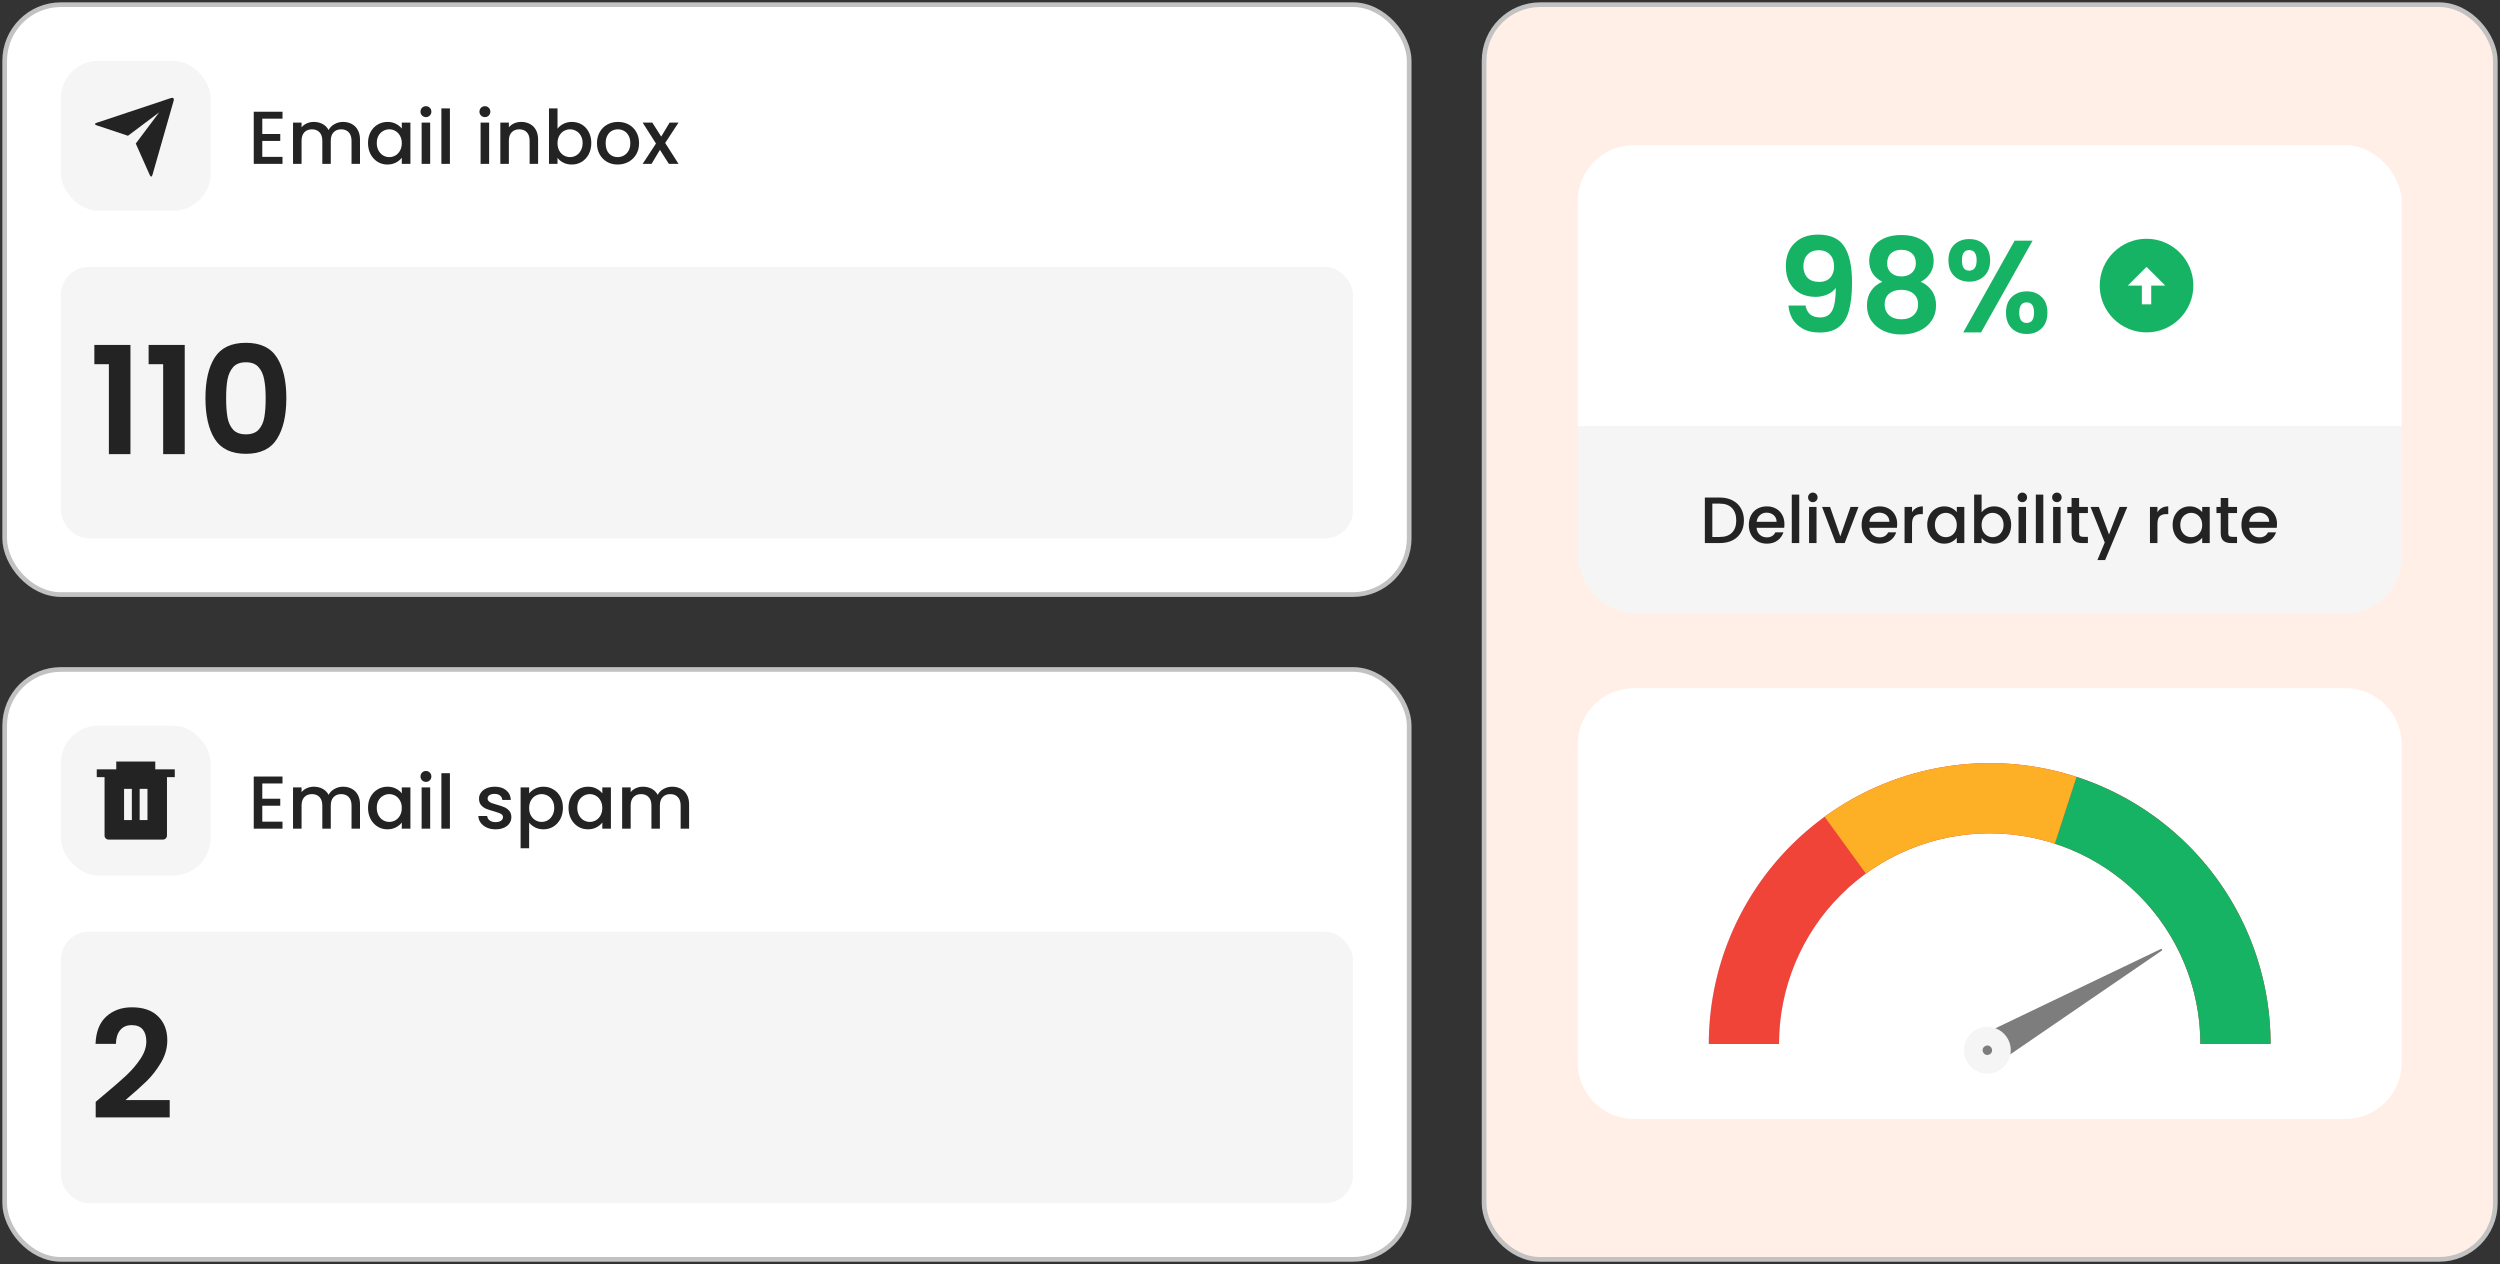
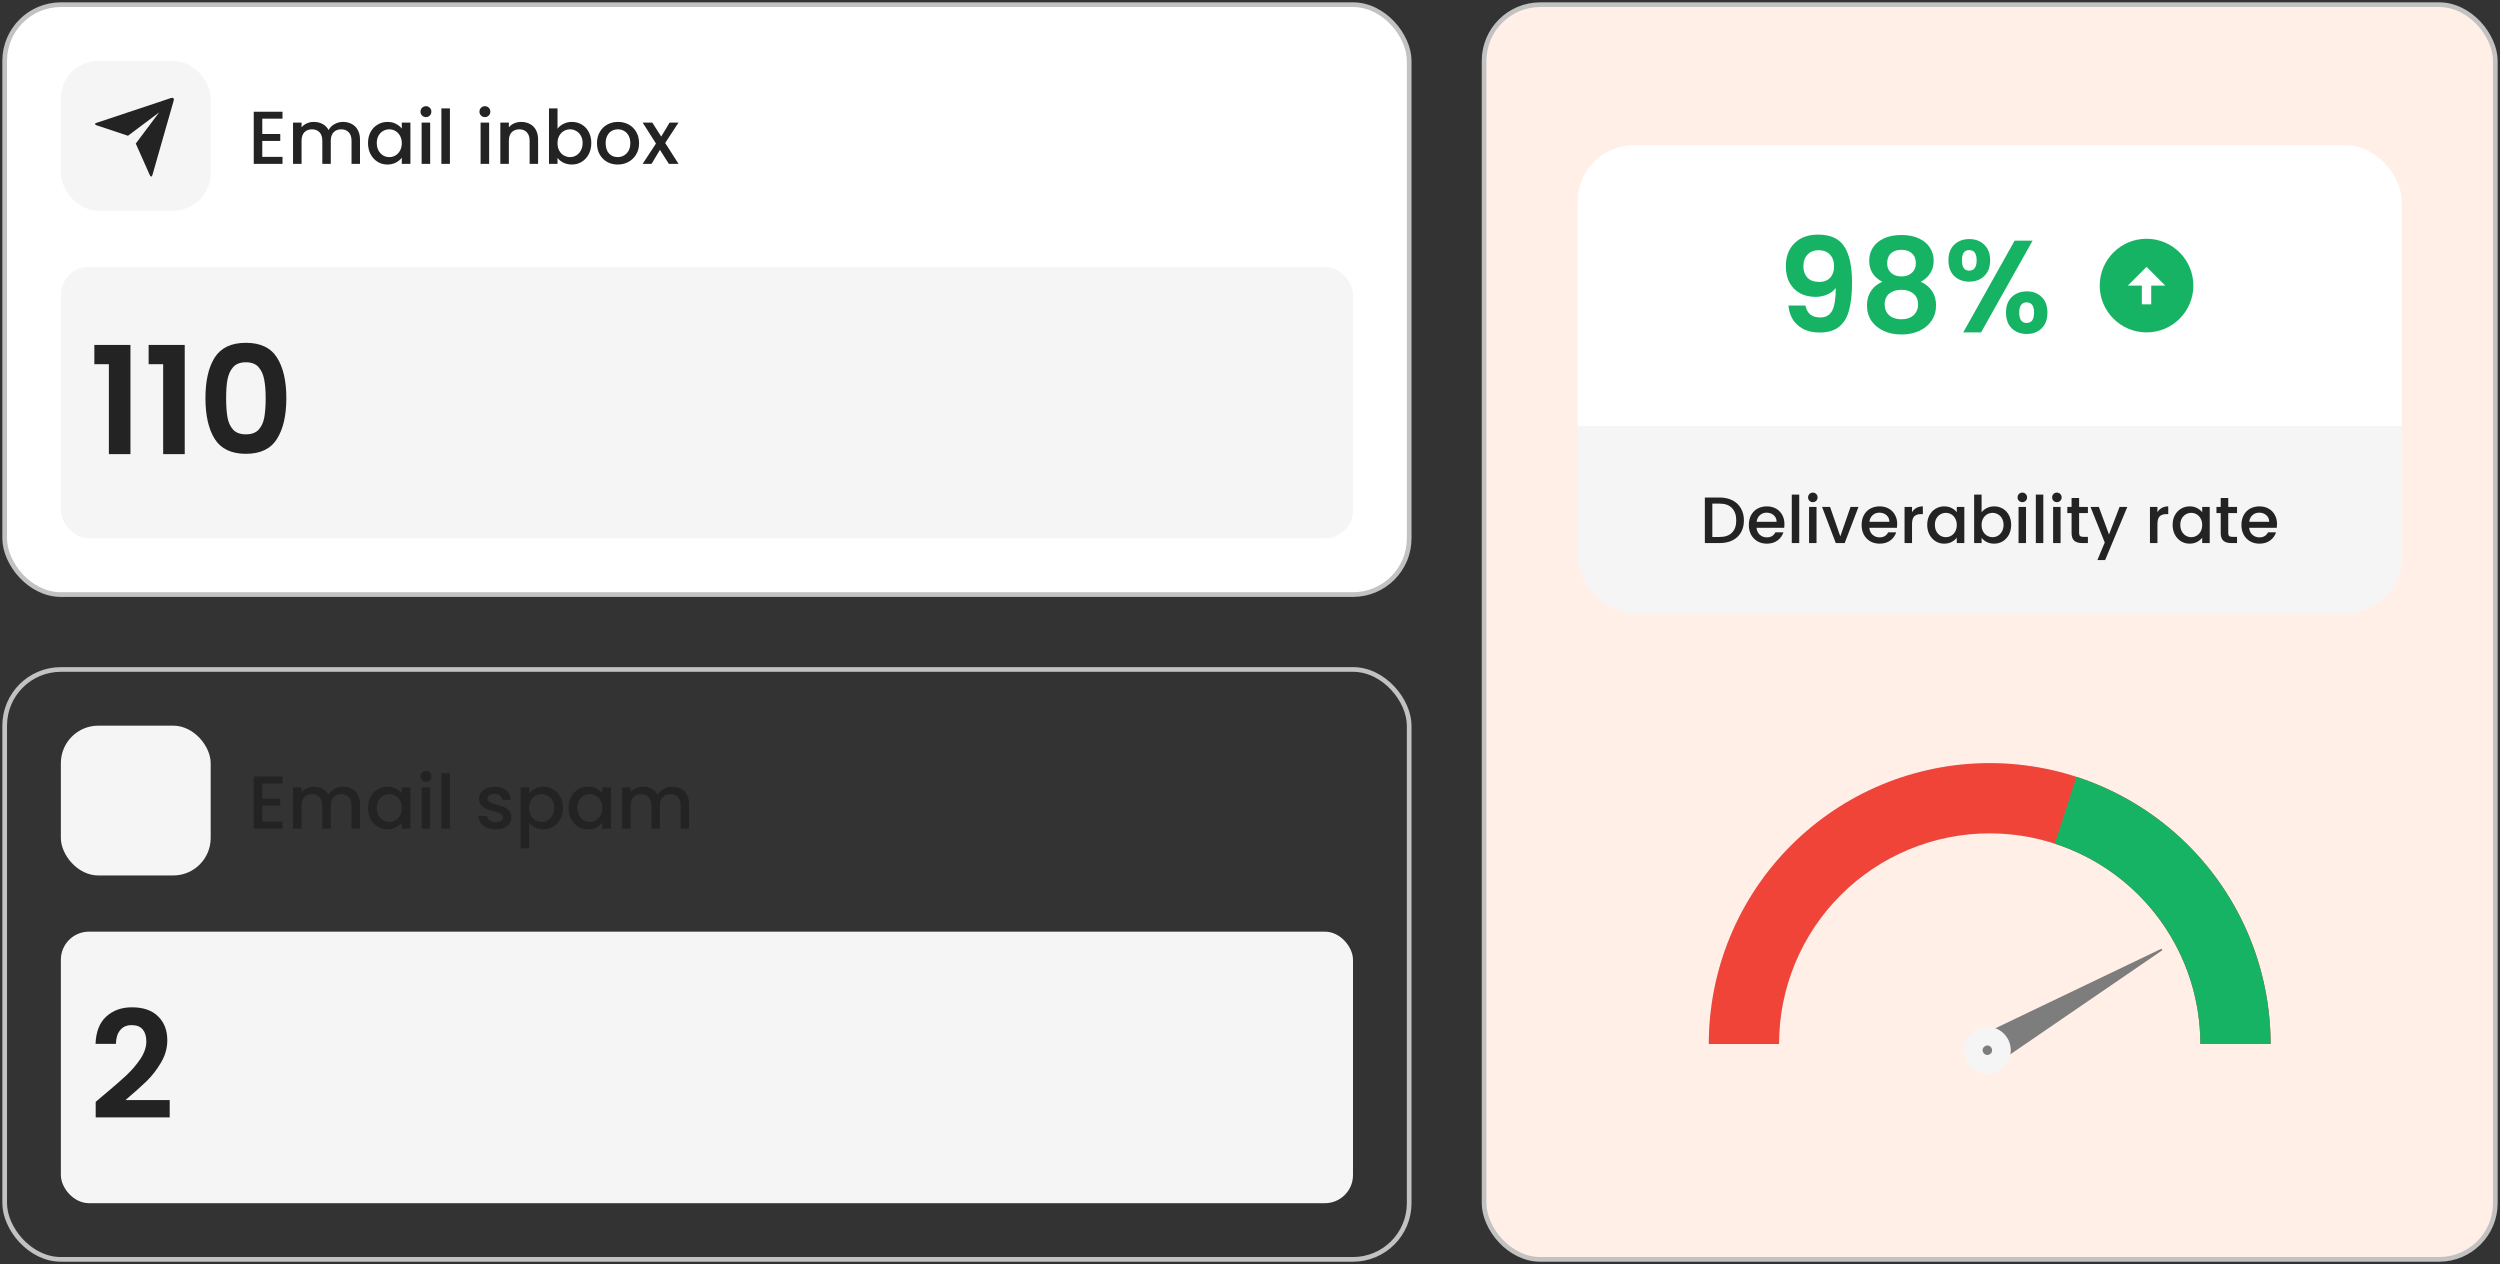
<svg xmlns="http://www.w3.org/2000/svg" width="534" height="270" viewBox="0 0 534 270" fill="none">
  <rect x="0" y="0" width="534" height="270" fill="#333333" stroke="none" />
  <rect x="1" y="1" width="300" height="126" rx="12" fill="white" />
  <rect x="13" y="13" width="32" height="32" rx="8" fill="#F5F5F5" />
  <path d="M20.622 26.763C20.187 26.618 20.183 26.384 20.631 26.234L36.536 20.933C36.977 20.786 37.229 21.032 37.106 21.464L32.562 37.369C32.436 37.81 32.182 37.825 31.996 37.406L29 30.667L34 24L27.334 29L20.622 26.763Z" fill="#232323" />
  <path d="M56.024 25.352V28.616H59.864V30.104H56.024V33.512H60.344V35H54.2V23.864H60.344V25.352H56.024ZM73.263 26.04C73.956 26.04 74.575 26.184 75.119 26.472C75.673 26.76 76.105 27.187 76.415 27.752C76.735 28.317 76.895 29 76.895 29.8V35H75.087V30.072C75.087 29.283 74.889 28.68 74.495 28.264C74.1 27.837 73.561 27.624 72.879 27.624C72.196 27.624 71.652 27.837 71.247 28.264C70.852 28.68 70.655 29.283 70.655 30.072V35H68.847V30.072C68.847 29.283 68.649 28.68 68.255 28.264C67.86 27.837 67.321 27.624 66.639 27.624C65.956 27.624 65.412 27.837 65.007 28.264C64.612 28.68 64.415 29.283 64.415 30.072V35H62.591V26.184H64.415V27.192C64.713 26.829 65.092 26.547 65.551 26.344C66.009 26.141 66.5 26.04 67.023 26.04C67.727 26.04 68.356 26.189 68.911 26.488C69.465 26.787 69.892 27.219 70.191 27.784C70.457 27.251 70.873 26.829 71.439 26.52C72.004 26.2 72.612 26.04 73.263 26.04ZM78.608 30.552C78.608 29.667 78.789 28.883 79.152 28.2C79.525 27.517 80.026 26.989 80.656 26.616C81.296 26.232 82 26.04 82.768 26.04C83.461 26.04 84.064 26.179 84.576 26.456C85.098 26.723 85.514 27.059 85.824 27.464V26.184H87.664V35H85.824V33.688C85.514 34.104 85.093 34.451 84.56 34.728C84.026 35.005 83.418 35.144 82.736 35.144C81.978 35.144 81.285 34.952 80.656 34.568C80.026 34.173 79.525 33.629 79.152 32.936C78.789 32.232 78.608 31.437 78.608 30.552ZM85.824 30.584C85.824 29.976 85.696 29.448 85.44 29C85.194 28.552 84.869 28.211 84.464 27.976C84.058 27.741 83.621 27.624 83.152 27.624C82.682 27.624 82.245 27.741 81.84 27.976C81.434 28.2 81.104 28.536 80.848 28.984C80.602 29.421 80.48 29.944 80.48 30.552C80.48 31.16 80.602 31.693 80.848 32.152C81.104 32.611 81.434 32.963 81.84 33.208C82.256 33.443 82.693 33.56 83.152 33.56C83.621 33.56 84.058 33.443 84.464 33.208C84.869 32.973 85.194 32.632 85.44 32.184C85.696 31.725 85.824 31.192 85.824 30.584ZM90.987 25.016C90.657 25.016 90.379 24.904 90.155 24.68C89.931 24.456 89.819 24.179 89.819 23.848C89.819 23.517 89.931 23.24 90.155 23.016C90.379 22.792 90.657 22.68 90.987 22.68C91.307 22.68 91.579 22.792 91.803 23.016C92.027 23.24 92.139 23.517 92.139 23.848C92.139 24.179 92.027 24.456 91.803 24.68C91.579 24.904 91.307 25.016 90.987 25.016ZM91.883 26.184V35H90.059V26.184H91.883ZM96.102 23.16V35H94.278V23.16H96.102ZM103.581 25.016C103.25 25.016 102.973 24.904 102.749 24.68C102.525 24.456 102.413 24.179 102.413 23.848C102.413 23.517 102.525 23.24 102.749 23.016C102.973 22.792 103.25 22.68 103.581 22.68C103.901 22.68 104.173 22.792 104.397 23.016C104.621 23.24 104.733 23.517 104.733 23.848C104.733 24.179 104.621 24.456 104.397 24.68C104.173 24.904 103.901 25.016 103.581 25.016ZM104.477 26.184V35H102.653V26.184H104.477ZM111.32 26.04C112.013 26.04 112.632 26.184 113.176 26.472C113.731 26.76 114.163 27.187 114.472 27.752C114.781 28.317 114.936 29 114.936 29.8V35H113.128V30.072C113.128 29.283 112.931 28.68 112.536 28.264C112.141 27.837 111.603 27.624 110.92 27.624C110.237 27.624 109.693 27.837 109.288 28.264C108.893 28.68 108.696 29.283 108.696 30.072V35H106.872V26.184H108.696V27.192C108.995 26.829 109.373 26.547 109.832 26.344C110.301 26.141 110.797 26.04 111.32 26.04ZM119.087 27.496C119.396 27.069 119.817 26.723 120.351 26.456C120.895 26.179 121.497 26.04 122.159 26.04C122.937 26.04 123.641 26.227 124.271 26.6C124.9 26.973 125.396 27.507 125.759 28.2C126.121 28.883 126.303 29.667 126.303 30.552C126.303 31.437 126.121 32.232 125.759 32.936C125.396 33.629 124.895 34.173 124.255 34.568C123.625 34.952 122.927 35.144 122.159 35.144C121.476 35.144 120.868 35.011 120.335 34.744C119.812 34.477 119.396 34.136 119.087 33.72V35H117.263V23.16H119.087V27.496ZM124.447 30.552C124.447 29.944 124.319 29.421 124.062 28.984C123.817 28.536 123.487 28.2 123.071 27.976C122.665 27.741 122.228 27.624 121.759 27.624C121.3 27.624 120.863 27.741 120.447 27.976C120.041 28.211 119.711 28.552 119.455 29C119.209 29.448 119.087 29.976 119.087 30.584C119.087 31.192 119.209 31.725 119.455 32.184C119.711 32.632 120.041 32.973 120.447 33.208C120.863 33.443 121.3 33.56 121.759 33.56C122.228 33.56 122.665 33.443 123.071 33.208C123.487 32.963 123.817 32.611 124.062 32.152C124.319 31.693 124.447 31.16 124.447 30.552ZM131.93 35.144C131.098 35.144 130.346 34.957 129.674 34.584C129.002 34.2 128.474 33.667 128.09 32.984C127.706 32.291 127.514 31.491 127.514 30.584C127.514 29.688 127.712 28.893 128.106 28.2C128.501 27.507 129.04 26.973 129.722 26.6C130.405 26.227 131.168 26.04 132.01 26.04C132.853 26.04 133.616 26.227 134.298 26.6C134.981 26.973 135.52 27.507 135.914 28.2C136.309 28.893 136.506 29.688 136.506 30.584C136.506 31.48 136.304 32.275 135.898 32.968C135.493 33.661 134.938 34.2 134.234 34.584C133.541 34.957 132.773 35.144 131.93 35.144ZM131.93 33.56C132.4 33.56 132.837 33.448 133.242 33.224C133.658 33 133.994 32.664 134.25 32.216C134.506 31.768 134.634 31.224 134.634 30.584C134.634 29.944 134.512 29.405 134.266 28.968C134.021 28.52 133.696 28.184 133.29 27.96C132.885 27.736 132.448 27.624 131.978 27.624C131.509 27.624 131.072 27.736 130.666 27.96C130.272 28.184 129.957 28.52 129.722 28.968C129.488 29.405 129.37 29.944 129.37 30.584C129.37 31.533 129.61 32.269 130.09 32.792C130.581 33.304 131.194 33.56 131.93 33.56ZM142.085 30.536L144.933 35H142.869L140.965 32.008L139.173 35H137.269L140.117 30.664L137.269 26.184H139.333L141.237 29.176L143.029 26.184H144.933L142.085 30.536Z" fill="#232323" />
  <rect x="13" y="57" width="276" height="58" rx="6" fill="#F5F5F5" />
  <path d="M20.152 77.8V73.672H27.864V97H23.256V77.8H20.152ZM31.746 77.8V73.672H39.458V97H34.85V77.8H31.746ZM43.883 85.032C43.883 81.341 44.545 78.451 45.867 76.36C47.212 74.269 49.43 73.224 52.523 73.224C55.617 73.224 57.825 74.269 59.148 76.36C60.492 78.451 61.163 81.341 61.163 85.032C61.163 88.744 60.492 91.656 59.148 93.768C57.825 95.88 55.617 96.936 52.523 96.936C49.43 96.936 47.212 95.88 45.867 93.768C44.545 91.656 43.883 88.744 43.883 85.032ZM56.748 85.032C56.748 83.453 56.641 82.131 56.428 81.064C56.236 79.976 55.83 79.091 55.212 78.408C54.614 77.725 53.718 77.384 52.523 77.384C51.329 77.384 50.422 77.725 49.803 78.408C49.206 79.091 48.801 79.976 48.587 81.064C48.395 82.131 48.3 83.453 48.3 85.032C48.3 86.653 48.395 88.019 48.587 89.128C48.779 90.216 49.185 91.101 49.803 91.784C50.422 92.445 51.329 92.776 52.523 92.776C53.718 92.776 54.625 92.445 55.243 91.784C55.862 91.101 56.267 90.216 56.459 89.128C56.651 88.019 56.748 86.653 56.748 85.032Z" fill="#232323" />
  <rect x="1" y="1" width="300" height="126" rx="12" stroke="#C2C2C2" />
-   <rect x="1" y="143" width="300" height="126" rx="12" fill="white" />
  <rect x="13" y="155" width="32" height="32" rx="8" fill="#F5F5F5" />
-   <path d="M33.166 164.333H37.333V166H35.666V178.5C35.666 178.96 35.293 179.333 34.833 179.333H23.166C22.706 179.333 22.333 178.96 22.333 178.5V166H20.666V164.333H24.833V162.667H33.166V164.333ZM26.5 168.5V175.167H28.166V168.5H26.5ZM29.833 168.5V175.167H31.5V168.5H29.833Z" fill="#232323" />
  <path d="M56.024 167.352V170.616H59.864V172.104H56.024V175.512H60.344V177H54.2V165.864H60.344V167.352H56.024ZM73.263 168.04C73.956 168.04 74.575 168.184 75.119 168.472C75.673 168.76 76.105 169.187 76.415 169.752C76.735 170.317 76.895 171 76.895 171.8V177H75.087V172.072C75.087 171.283 74.889 170.68 74.495 170.264C74.1 169.837 73.561 169.624 72.879 169.624C72.196 169.624 71.652 169.837 71.247 170.264C70.852 170.68 70.655 171.283 70.655 172.072V177H68.847V172.072C68.847 171.283 68.649 170.68 68.255 170.264C67.86 169.837 67.321 169.624 66.639 169.624C65.956 169.624 65.412 169.837 65.007 170.264C64.612 170.68 64.415 171.283 64.415 172.072V177H62.591V168.184H64.415V169.192C64.713 168.829 65.092 168.547 65.551 168.344C66.009 168.141 66.5 168.04 67.023 168.04C67.727 168.04 68.356 168.189 68.911 168.488C69.465 168.787 69.892 169.219 70.191 169.784C70.457 169.251 70.873 168.829 71.439 168.52C72.004 168.2 72.612 168.04 73.263 168.04ZM78.608 172.552C78.608 171.667 78.789 170.883 79.152 170.2C79.525 169.517 80.026 168.989 80.656 168.616C81.296 168.232 82 168.04 82.768 168.04C83.461 168.04 84.064 168.179 84.576 168.456C85.098 168.723 85.514 169.059 85.824 169.464V168.184H87.664V177H85.824V175.688C85.514 176.104 85.093 176.451 84.56 176.728C84.026 177.005 83.418 177.144 82.736 177.144C81.978 177.144 81.285 176.952 80.656 176.568C80.026 176.173 79.525 175.629 79.152 174.936C78.789 174.232 78.608 173.437 78.608 172.552ZM85.824 172.584C85.824 171.976 85.696 171.448 85.44 171C85.194 170.552 84.869 170.211 84.464 169.976C84.058 169.741 83.621 169.624 83.152 169.624C82.682 169.624 82.245 169.741 81.84 169.976C81.434 170.2 81.104 170.536 80.848 170.984C80.602 171.421 80.48 171.944 80.48 172.552C80.48 173.16 80.602 173.693 80.848 174.152C81.104 174.611 81.434 174.963 81.84 175.208C82.256 175.443 82.693 175.56 83.152 175.56C83.621 175.56 84.058 175.443 84.464 175.208C84.869 174.973 85.194 174.632 85.44 174.184C85.696 173.725 85.824 173.192 85.824 172.584ZM90.987 167.016C90.657 167.016 90.379 166.904 90.155 166.68C89.931 166.456 89.819 166.179 89.819 165.848C89.819 165.517 89.931 165.24 90.155 165.016C90.379 164.792 90.657 164.68 90.987 164.68C91.307 164.68 91.579 164.792 91.803 165.016C92.027 165.24 92.139 165.517 92.139 165.848C92.139 166.179 92.027 166.456 91.803 166.68C91.579 166.904 91.307 167.016 90.987 167.016ZM91.883 168.184V177H90.059V168.184H91.883ZM96.102 165.16V177H94.278V165.16H96.102ZM105.853 177.144C105.16 177.144 104.536 177.021 103.981 176.776C103.437 176.52 103.005 176.179 102.685 175.752C102.365 175.315 102.194 174.829 102.173 174.296H104.061C104.093 174.669 104.269 174.984 104.589 175.24C104.92 175.485 105.33 175.608 105.821 175.608C106.333 175.608 106.728 175.512 107.005 175.32C107.293 175.117 107.437 174.861 107.437 174.552C107.437 174.221 107.277 173.976 106.957 173.816C106.648 173.656 106.152 173.48 105.469 173.288C104.808 173.107 104.269 172.931 103.853 172.76C103.437 172.589 103.074 172.328 102.765 171.976C102.466 171.624 102.317 171.16 102.317 170.584C102.317 170.115 102.456 169.688 102.733 169.304C103.01 168.909 103.405 168.6 103.917 168.376C104.44 168.152 105.037 168.04 105.709 168.04C106.712 168.04 107.517 168.296 108.125 168.808C108.744 169.309 109.074 169.997 109.117 170.872H107.293C107.261 170.477 107.101 170.163 106.813 169.928C106.525 169.693 106.136 169.576 105.645 169.576C105.165 169.576 104.797 169.667 104.541 169.848C104.285 170.029 104.157 170.269 104.157 170.568C104.157 170.803 104.242 171 104.413 171.16C104.584 171.32 104.792 171.448 105.037 171.544C105.282 171.629 105.645 171.741 106.125 171.88C106.765 172.051 107.288 172.227 107.693 172.408C108.109 172.579 108.466 172.835 108.765 173.176C109.064 173.517 109.218 173.971 109.229 174.536C109.229 175.037 109.09 175.485 108.813 175.88C108.536 176.275 108.141 176.584 107.629 176.808C107.128 177.032 106.536 177.144 105.853 177.144ZM113.024 169.48C113.333 169.075 113.755 168.733 114.288 168.456C114.821 168.179 115.424 168.04 116.096 168.04C116.864 168.04 117.563 168.232 118.192 168.616C118.832 168.989 119.333 169.517 119.696 170.2C120.059 170.883 120.24 171.667 120.24 172.552C120.24 173.437 120.059 174.232 119.696 174.936C119.333 175.629 118.832 176.173 118.192 176.568C117.563 176.952 116.864 177.144 116.096 177.144C115.424 177.144 114.827 177.011 114.304 176.744C113.781 176.467 113.355 176.125 113.024 175.72V181.192H111.2V168.184H113.024V169.48ZM118.384 172.552C118.384 171.944 118.256 171.421 118 170.984C117.755 170.536 117.424 170.2 117.008 169.976C116.603 169.741 116.165 169.624 115.696 169.624C115.237 169.624 114.8 169.741 114.384 169.976C113.979 170.211 113.648 170.552 113.392 171C113.147 171.448 113.024 171.976 113.024 172.584C113.024 173.192 113.147 173.725 113.392 174.184C113.648 174.632 113.979 174.973 114.384 175.208C114.8 175.443 115.237 175.56 115.696 175.56C116.165 175.56 116.603 175.443 117.008 175.208C117.424 174.963 117.755 174.611 118 174.152C118.256 173.693 118.384 173.16 118.384 172.552ZM121.436 172.552C121.436 171.667 121.617 170.883 121.98 170.2C122.353 169.517 122.854 168.989 123.484 168.616C124.124 168.232 124.828 168.04 125.596 168.04C126.289 168.04 126.892 168.179 127.404 168.456C127.926 168.723 128.342 169.059 128.652 169.464V168.184H130.492V177H128.652V175.688C128.342 176.104 127.921 176.451 127.388 176.728C126.854 177.005 126.246 177.144 125.564 177.144C124.806 177.144 124.113 176.952 123.484 176.568C122.854 176.173 122.353 175.629 121.98 174.936C121.617 174.232 121.436 173.437 121.436 172.552ZM128.652 172.584C128.652 171.976 128.524 171.448 128.268 171C128.022 170.552 127.697 170.211 127.292 169.976C126.886 169.741 126.449 169.624 125.98 169.624C125.51 169.624 125.073 169.741 124.668 169.976C124.262 170.2 123.932 170.536 123.676 170.984C123.43 171.421 123.308 171.944 123.308 172.552C123.308 173.16 123.43 173.693 123.676 174.152C123.932 174.611 124.262 174.963 124.668 175.208C125.084 175.443 125.521 175.56 125.98 175.56C126.449 175.56 126.886 175.443 127.292 175.208C127.697 174.973 128.022 174.632 128.268 174.184C128.524 173.725 128.652 173.192 128.652 172.584ZM143.56 168.04C144.253 168.04 144.872 168.184 145.416 168.472C145.97 168.76 146.402 169.187 146.712 169.752C147.032 170.317 147.192 171 147.192 171.8V177H145.384V172.072C145.384 171.283 145.186 170.68 144.792 170.264C144.397 169.837 143.858 169.624 143.176 169.624C142.493 169.624 141.949 169.837 141.544 170.264C141.149 170.68 140.952 171.283 140.952 172.072V177H139.144V172.072C139.144 171.283 138.946 170.68 138.552 170.264C138.157 169.837 137.618 169.624 136.936 169.624C136.253 169.624 135.709 169.837 135.304 170.264C134.909 170.68 134.712 171.283 134.712 172.072V177H132.888V168.184H134.712V169.192C135.01 168.829 135.389 168.547 135.848 168.344C136.306 168.141 136.797 168.04 137.32 168.04C138.024 168.04 138.653 168.189 139.208 168.488C139.762 168.787 140.189 169.219 140.488 169.784C140.754 169.251 141.17 168.829 141.736 168.52C142.301 168.2 142.909 168.04 143.56 168.04Z" fill="#232323" />
  <rect x="13" y="199" width="276" height="58" rx="6" fill="#F5F5F5" />
  <path d="M22.104 233.944C24.152 232.237 25.784 230.819 27 229.688C28.216 228.536 29.229 227.341 30.04 226.104C30.851 224.867 31.256 223.651 31.256 222.456C31.256 221.368 31 220.515 30.488 219.896C29.976 219.277 29.187 218.968 28.12 218.968C27.053 218.968 26.232 219.331 25.656 220.056C25.08 220.76 24.781 221.731 24.76 222.968H20.408C20.493 220.408 21.251 218.467 22.68 217.144C24.131 215.821 25.965 215.16 28.184 215.16C30.616 215.16 32.483 215.811 33.784 217.112C35.085 218.392 35.736 220.088 35.736 222.2C35.736 223.864 35.288 225.453 34.392 226.968C33.496 228.483 32.472 229.805 31.32 230.936C30.168 232.045 28.664 233.389 26.808 234.968H36.248V238.68H20.44V235.352L22.104 233.944Z" fill="#232323" />
  <rect x="1" y="143" width="300" height="126" rx="12" stroke="#C2C2C2" />
  <rect x="317" y="1" width="216" height="268" rx="12" fill="#FFEFE6" />
  <g clip-path="url(#clip0_902_4323)">
    <rect width="176" height="40" transform="translate(337 91)" fill="#F5F5F5" />
    <path d="M367.335 106.27C368.371 106.27 369.277 106.471 370.051 106.872C370.835 107.264 371.437 107.833 371.857 108.58C372.287 109.317 372.501 110.181 372.501 111.17C372.501 112.159 372.287 113.018 371.857 113.746C371.437 114.474 370.835 115.034 370.051 115.426C369.277 115.809 368.371 116 367.335 116H364.157V106.27H367.335ZM367.335 114.698C368.474 114.698 369.347 114.39 369.953 113.774C370.56 113.158 370.863 112.29 370.863 111.17C370.863 110.041 370.56 109.159 369.953 108.524C369.347 107.889 368.474 107.572 367.335 107.572H365.753V114.698H367.335ZM381.153 111.954C381.153 112.243 381.135 112.505 381.097 112.738H375.203C375.25 113.354 375.479 113.849 375.889 114.222C376.3 114.595 376.804 114.782 377.401 114.782C378.26 114.782 378.867 114.423 379.221 113.704H380.943C380.71 114.413 380.285 114.997 379.669 115.454C379.063 115.902 378.307 116.126 377.401 116.126C376.664 116.126 376.001 115.963 375.413 115.636C374.835 115.3 374.377 114.833 374.041 114.236C373.715 113.629 373.551 112.929 373.551 112.136C373.551 111.343 373.71 110.647 374.027 110.05C374.354 109.443 374.807 108.977 375.385 108.65C375.973 108.323 376.645 108.16 377.401 108.16C378.129 108.16 378.778 108.319 379.347 108.636C379.917 108.953 380.36 109.401 380.677 109.98C380.995 110.549 381.153 111.207 381.153 111.954ZM379.487 111.45C379.478 110.862 379.268 110.391 378.857 110.036C378.447 109.681 377.938 109.504 377.331 109.504C376.781 109.504 376.309 109.681 375.917 110.036C375.525 110.381 375.292 110.853 375.217 111.45H379.487ZM384.32 105.64V116H382.724V105.64H384.32ZM387.227 107.264C386.938 107.264 386.695 107.166 386.499 106.97C386.303 106.774 386.205 106.531 386.205 106.242C386.205 105.953 386.303 105.71 386.499 105.514C386.695 105.318 386.938 105.22 387.227 105.22C387.507 105.22 387.745 105.318 387.941 105.514C388.137 105.71 388.235 105.953 388.235 106.242C388.235 106.531 388.137 106.774 387.941 106.97C387.745 107.166 387.507 107.264 387.227 107.264ZM388.011 108.286V116H386.415V108.286H388.011ZM393.089 114.572L395.273 108.286H396.967L394.027 116H392.123L389.197 108.286H390.905L393.089 114.572ZM405.243 111.954C405.243 112.243 405.224 112.505 405.187 112.738H399.293C399.34 113.354 399.568 113.849 399.979 114.222C400.39 114.595 400.894 114.782 401.491 114.782C402.35 114.782 402.956 114.423 403.311 113.704H405.033C404.8 114.413 404.375 114.997 403.759 115.454C403.152 115.902 402.396 116.126 401.491 116.126C400.754 116.126 400.091 115.963 399.503 115.636C398.924 115.3 398.467 114.833 398.131 114.236C397.804 113.629 397.641 112.929 397.641 112.136C397.641 111.343 397.8 110.647 398.117 110.05C398.444 109.443 398.896 108.977 399.475 108.65C400.063 108.323 400.735 108.16 401.491 108.16C402.219 108.16 402.868 108.319 403.437 108.636C404.006 108.953 404.45 109.401 404.767 109.98C405.084 110.549 405.243 111.207 405.243 111.954ZM403.577 111.45C403.568 110.862 403.358 110.391 402.947 110.036C402.536 109.681 402.028 109.504 401.421 109.504C400.87 109.504 400.399 109.681 400.007 110.036C399.615 110.381 399.382 110.853 399.307 111.45H403.577ZM408.41 109.406C408.643 109.014 408.951 108.711 409.334 108.496C409.726 108.272 410.188 108.16 410.72 108.16V109.812H410.314C409.688 109.812 409.212 109.971 408.886 110.288C408.568 110.605 408.41 111.156 408.41 111.94V116H406.814V108.286H408.41V109.406ZM411.655 112.108C411.655 111.333 411.813 110.647 412.131 110.05C412.457 109.453 412.896 108.991 413.447 108.664C414.007 108.328 414.623 108.16 415.295 108.16C415.901 108.16 416.429 108.281 416.877 108.524C417.334 108.757 417.698 109.051 417.969 109.406V108.286H419.579V116H417.969V114.852C417.698 115.216 417.329 115.519 416.863 115.762C416.396 116.005 415.864 116.126 415.267 116.126C414.604 116.126 413.997 115.958 413.447 115.622C412.896 115.277 412.457 114.801 412.131 114.194C411.813 113.578 411.655 112.883 411.655 112.108ZM417.969 112.136C417.969 111.604 417.857 111.142 417.633 110.75C417.418 110.358 417.133 110.059 416.779 109.854C416.424 109.649 416.041 109.546 415.631 109.546C415.22 109.546 414.837 109.649 414.483 109.854C414.128 110.05 413.839 110.344 413.615 110.736C413.4 111.119 413.293 111.576 413.293 112.108C413.293 112.64 413.4 113.107 413.615 113.508C413.839 113.909 414.128 114.217 414.483 114.432C414.847 114.637 415.229 114.74 415.631 114.74C416.041 114.74 416.424 114.637 416.779 114.432C417.133 114.227 417.418 113.928 417.633 113.536C417.857 113.135 417.969 112.668 417.969 112.136ZM423.271 109.434C423.542 109.061 423.91 108.757 424.377 108.524C424.853 108.281 425.38 108.16 425.959 108.16C426.64 108.16 427.256 108.323 427.807 108.65C428.358 108.977 428.792 109.443 429.109 110.05C429.426 110.647 429.585 111.333 429.585 112.108C429.585 112.883 429.426 113.578 429.109 114.194C428.792 114.801 428.353 115.277 427.793 115.622C427.242 115.958 426.631 116.126 425.959 116.126C425.362 116.126 424.83 116.009 424.363 115.776C423.906 115.543 423.542 115.244 423.271 114.88V116H421.675V105.64H423.271V109.434ZM427.961 112.108C427.961 111.576 427.849 111.119 427.625 110.736C427.41 110.344 427.121 110.05 426.757 109.854C426.402 109.649 426.02 109.546 425.609 109.546C425.208 109.546 424.825 109.649 424.461 109.854C424.106 110.059 423.817 110.358 423.593 110.75C423.378 111.142 423.271 111.604 423.271 112.136C423.271 112.668 423.378 113.135 423.593 113.536C423.817 113.928 424.106 114.227 424.461 114.432C424.825 114.637 425.208 114.74 425.609 114.74C426.02 114.74 426.402 114.637 426.757 114.432C427.121 114.217 427.41 113.909 427.625 113.508C427.849 113.107 427.961 112.64 427.961 112.108ZM431.975 107.264C431.686 107.264 431.443 107.166 431.247 106.97C431.051 106.774 430.953 106.531 430.953 106.242C430.953 105.953 431.051 105.71 431.247 105.514C431.443 105.318 431.686 105.22 431.975 105.22C432.255 105.22 432.493 105.318 432.689 105.514C432.885 105.71 432.983 105.953 432.983 106.242C432.983 106.531 432.885 106.774 432.689 106.97C432.493 107.166 432.255 107.264 431.975 107.264ZM432.759 108.286V116H431.163V108.286H432.759ZM436.451 105.64V116H434.855V105.64H436.451ZM439.358 107.264C439.069 107.264 438.826 107.166 438.63 106.97C438.434 106.774 438.336 106.531 438.336 106.242C438.336 105.953 438.434 105.71 438.63 105.514C438.826 105.318 439.069 105.22 439.358 105.22C439.638 105.22 439.876 105.318 440.072 105.514C440.268 105.71 440.366 105.953 440.366 106.242C440.366 106.531 440.268 106.774 440.072 106.97C439.876 107.166 439.638 107.264 439.358 107.264ZM440.142 108.286V116H438.546V108.286H440.142ZM444.1 109.588V113.858C444.1 114.147 444.165 114.357 444.296 114.488C444.436 114.609 444.669 114.67 444.996 114.67H445.976V116H444.716C443.997 116 443.446 115.832 443.064 115.496C442.681 115.16 442.49 114.614 442.49 113.858V109.588H441.58V108.286H442.49V106.368H444.1V108.286H445.976V109.588H444.1ZM454.39 108.286L449.658 119.626H448.006L449.574 115.874L446.536 108.286H448.314L450.484 114.166L452.738 108.286H454.39ZM460.828 109.406C461.061 109.014 461.369 108.711 461.752 108.496C462.144 108.272 462.606 108.16 463.138 108.16V109.812H462.732C462.106 109.812 461.63 109.971 461.304 110.288C460.986 110.605 460.828 111.156 460.828 111.94V116H459.232V108.286H460.828V109.406ZM464.073 112.108C464.073 111.333 464.231 110.647 464.549 110.05C464.875 109.453 465.314 108.991 465.865 108.664C466.425 108.328 467.041 108.16 467.713 108.16C468.319 108.16 468.847 108.281 469.295 108.524C469.752 108.757 470.116 109.051 470.387 109.406V108.286H471.997V116H470.387V114.852C470.116 115.216 469.747 115.519 469.281 115.762C468.814 116.005 468.282 116.126 467.685 116.126C467.022 116.126 466.415 115.958 465.865 115.622C465.314 115.277 464.875 114.801 464.549 114.194C464.231 113.578 464.073 112.883 464.073 112.108ZM470.387 112.136C470.387 111.604 470.275 111.142 470.051 110.75C469.836 110.358 469.551 110.059 469.197 109.854C468.842 109.649 468.459 109.546 468.049 109.546C467.638 109.546 467.255 109.649 466.901 109.854C466.546 110.05 466.257 110.344 466.033 110.736C465.818 111.119 465.711 111.576 465.711 112.108C465.711 112.64 465.818 113.107 466.033 113.508C466.257 113.909 466.546 114.217 466.901 114.432C467.265 114.637 467.647 114.74 468.049 114.74C468.459 114.74 468.842 114.637 469.197 114.432C469.551 114.227 469.836 113.928 470.051 113.536C470.275 113.135 470.387 112.668 470.387 112.136ZM475.955 109.588V113.858C475.955 114.147 476.02 114.357 476.151 114.488C476.291 114.609 476.524 114.67 476.851 114.67H477.831V116H476.571C475.852 116 475.302 115.832 474.919 115.496C474.536 115.16 474.345 114.614 474.345 113.858V109.588H473.435V108.286H474.345V106.368H475.955V108.286H477.831V109.588H475.955ZM486.372 111.954C486.372 112.243 486.353 112.505 486.316 112.738H480.422C480.469 113.354 480.697 113.849 481.108 114.222C481.519 114.595 482.023 114.782 482.62 114.782C483.479 114.782 484.085 114.423 484.44 113.704H486.162C485.929 114.413 485.504 114.997 484.888 115.454C484.281 115.902 483.525 116.126 482.62 116.126C481.883 116.126 481.22 115.963 480.632 115.636C480.053 115.3 479.596 114.833 479.26 114.236C478.933 113.629 478.77 112.929 478.77 112.136C478.77 111.343 478.929 110.647 479.246 110.05C479.573 109.443 480.025 108.977 480.604 108.65C481.192 108.323 481.864 108.16 482.62 108.16C483.348 108.16 483.997 108.319 484.566 108.636C485.135 108.953 485.579 109.401 485.896 109.98C486.213 110.549 486.372 111.207 486.372 111.954ZM484.706 111.45C484.697 110.862 484.487 110.391 484.076 110.036C483.665 109.681 483.157 109.504 482.55 109.504C481.999 109.504 481.528 109.681 481.136 110.036C480.744 110.381 480.511 110.853 480.436 111.45H484.706Z" fill="#232323" />
    <rect width="176" height="60" transform="translate(337 31)" fill="white" />
    <path d="M385.653 65.26C385.802 66.081 386.138 66.716 386.661 67.164C387.202 67.593 387.921 67.808 388.817 67.808C389.974 67.808 390.814 67.332 391.337 66.38C391.859 65.409 392.121 63.785 392.121 61.508C391.691 62.105 391.085 62.572 390.301 62.908C389.535 63.244 388.705 63.412 387.809 63.412C386.614 63.412 385.531 63.169 384.561 62.684C383.609 62.18 382.853 61.443 382.293 60.472C381.733 59.483 381.453 58.288 381.453 56.888C381.453 54.816 382.069 53.173 383.301 51.96C384.533 50.728 386.213 50.112 388.341 50.112C390.991 50.112 392.858 50.961 393.941 52.66C395.042 54.359 395.593 56.916 395.593 60.332C395.593 62.759 395.378 64.747 394.949 66.296C394.538 67.845 393.819 69.021 392.793 69.824C391.785 70.627 390.403 71.028 388.649 71.028C387.267 71.028 386.091 70.767 385.121 70.244C384.15 69.703 383.403 69.003 382.881 68.144C382.377 67.267 382.087 66.305 382.013 65.26H385.653ZM388.621 60.22C389.591 60.22 390.357 59.921 390.917 59.324C391.477 58.727 391.757 57.924 391.757 56.916C391.757 55.815 391.458 54.965 390.861 54.368C390.282 53.752 389.489 53.444 388.481 53.444C387.473 53.444 386.67 53.761 386.073 54.396C385.494 55.012 385.205 55.833 385.205 56.86C385.205 57.849 385.485 58.661 386.045 59.296C386.623 59.912 387.482 60.22 388.621 60.22ZM402.06 60.192C400.193 59.221 399.26 57.719 399.26 55.684C399.26 54.676 399.512 53.761 400.016 52.94C400.539 52.1 401.313 51.437 402.34 50.952C403.385 50.448 404.655 50.196 406.148 50.196C407.641 50.196 408.901 50.448 409.928 50.952C410.973 51.437 411.748 52.1 412.252 52.94C412.775 53.761 413.036 54.676 413.036 55.684C413.036 56.711 412.784 57.616 412.28 58.4C411.776 59.165 411.104 59.763 410.264 60.192C411.291 60.64 412.093 61.293 412.672 62.152C413.251 63.011 413.54 64.028 413.54 65.204C413.54 66.473 413.213 67.584 412.56 68.536C411.925 69.469 411.048 70.188 409.928 70.692C408.808 71.196 407.548 71.448 406.148 71.448C404.748 71.448 403.488 71.196 402.368 70.692C401.267 70.188 400.389 69.469 399.736 68.536C399.101 67.584 398.784 66.473 398.784 65.204C398.784 64.028 399.073 63.011 399.652 62.152C400.231 61.275 401.033 60.621 402.06 60.192ZM409.228 56.244C409.228 55.329 408.948 54.62 408.388 54.116C407.847 53.612 407.1 53.36 406.148 53.36C405.215 53.36 404.468 53.612 403.908 54.116C403.367 54.62 403.096 55.339 403.096 56.272C403.096 57.112 403.376 57.784 403.936 58.288C404.515 58.792 405.252 59.044 406.148 59.044C407.044 59.044 407.781 58.792 408.36 58.288C408.939 57.765 409.228 57.084 409.228 56.244ZM406.148 61.9C405.084 61.9 404.216 62.171 403.544 62.712C402.891 63.253 402.564 64.028 402.564 65.036C402.564 65.969 402.881 66.735 403.516 67.332C404.169 67.911 405.047 68.2 406.148 68.2C407.249 68.2 408.117 67.901 408.752 67.304C409.387 66.707 409.704 65.951 409.704 65.036C409.704 64.047 409.377 63.281 408.724 62.74C408.071 62.18 407.212 61.9 406.148 61.9ZM416.188 55.6C416.188 54.181 416.599 53.071 417.42 52.268C418.26 51.465 419.334 51.064 420.64 51.064C421.947 51.064 423.011 51.465 423.832 52.268C424.672 53.071 425.092 54.181 425.092 55.6C425.092 57.037 424.672 58.157 423.832 58.96C423.011 59.763 421.947 60.164 420.64 60.164C419.334 60.164 418.26 59.763 417.42 58.96C416.599 58.157 416.188 57.037 416.188 55.6ZM434.164 51.4L423.16 71H419.352L430.328 51.4H434.164ZM420.612 53.416C419.586 53.416 419.072 54.144 419.072 55.6C419.072 57.075 419.586 57.812 420.612 57.812C421.116 57.812 421.508 57.635 421.788 57.28C422.068 56.907 422.208 56.347 422.208 55.6C422.208 54.144 421.676 53.416 420.612 53.416ZM428.48 66.772C428.48 65.335 428.891 64.224 429.712 63.44C430.552 62.637 431.626 62.236 432.932 62.236C434.239 62.236 435.294 62.637 436.096 63.44C436.918 64.224 437.328 65.335 437.328 66.772C437.328 68.209 436.918 69.329 436.096 70.132C435.294 70.935 434.239 71.336 432.932 71.336C431.607 71.336 430.534 70.935 429.712 70.132C428.891 69.329 428.48 68.209 428.48 66.772ZM432.904 64.588C431.84 64.588 431.308 65.316 431.308 66.772C431.308 68.247 431.84 68.984 432.904 68.984C433.95 68.984 434.472 68.247 434.472 66.772C434.472 65.316 433.95 64.588 432.904 64.588Z" fill="#16B364" />
    <path d="M458.5 51C464.02 51 468.5 55.48 468.5 61C468.5 66.52 464.02 71 458.5 71C452.98 71 448.5 66.52 448.5 61C448.5 55.48 452.98 51 458.5 51ZM459.5 61H462.5L458.5 57L454.5 61H457.5V65H459.5V61Z" fill="#16B364" />
  </g>
-   <path d="M337 159C337 152.373 342.373 147 349 147H501C507.627 147 513 152.373 513 159V227C513 233.627 507.627 239 501 239H349C342.373 239 337 233.627 337 227V159Z" fill="white" />
  <path d="M485 223C485 215.121 483.448 207.319 480.433 200.039C477.417 192.759 472.998 186.145 467.426 180.574C461.855 175.002 455.241 170.583 447.961 167.567C440.681 164.552 432.879 163 425 163C417.121 163 409.319 164.552 402.039 167.567C394.759 170.583 388.145 175.002 382.574 180.574C377.002 186.145 372.583 192.759 369.567 200.039C366.552 207.319 365 215.121 365 223H380C380 217.091 381.164 211.239 383.425 205.779C385.687 200.32 389.002 195.359 393.18 191.18C397.359 187.002 402.32 183.687 407.779 181.425C413.239 179.164 419.091 178 425 178C430.909 178 436.761 179.164 442.221 181.425C447.68 183.687 452.641 187.002 456.82 191.18C460.998 195.359 464.313 200.32 466.575 205.779C468.836 211.239 470 217.091 470 223H485Z" fill="#D1E0FF" />
  <path d="M485 223C485 207.087 478.679 191.826 467.426 180.574C456.174 169.321 440.913 163 425 163C409.087 163 393.826 169.321 382.574 180.574C371.321 191.826 365 207.087 365 223H380C380 211.065 384.741 199.619 393.18 191.18C401.619 182.741 413.065 178 425 178C436.935 178 448.381 182.741 456.82 191.18C465.259 199.619 470 211.065 470 223H485Z" fill="#F04438" />
  <path d="M443.541 165.937C455.592 169.852 466.093 177.482 473.541 187.733C480.989 197.984 485 210.329 485 223L470 223C470 213.497 466.992 204.238 461.406 196.55C455.82 188.862 447.944 183.139 438.906 180.202L443.541 165.937Z" fill="#16B364" />
-   <path d="M389.733 174.459C397.393 168.893 406.262 165.22 415.614 163.739C424.966 162.257 434.536 163.011 443.541 165.937L438.906 180.202C432.152 178.008 424.975 177.443 417.96 178.554C410.946 179.665 404.295 182.42 398.55 186.594L389.733 174.459Z" fill="#FDAF26" />
  <path d="M461.561 202.703C461.783 202.596 461.964 202.908 461.76 203.048L426.843 226.958C426.747 227.024 426.615 226.994 426.557 226.893L423.309 221.267C423.25 221.166 423.29 221.037 423.395 220.987L461.561 202.703Z" fill="#7D7D7D" />
  <circle cx="424.499" cy="224.33" r="5" transform="rotate(60 424.499 224.33)" fill="#F5F5F5" />
  <circle cx="424.5" cy="224.33" r="1" transform="rotate(60 424.5 224.33)" fill="#7D7D7D" />
  <rect x="317" y="1" width="216" height="268" rx="12" stroke="#C2C2C2" />
  <defs>
    <clipPath id="clip0_902_4323">
      <rect x="513" y="131" width="176" height="100" rx="12" transform="rotate(180 513 131)" fill="white" />
    </clipPath>
  </defs>
</svg>